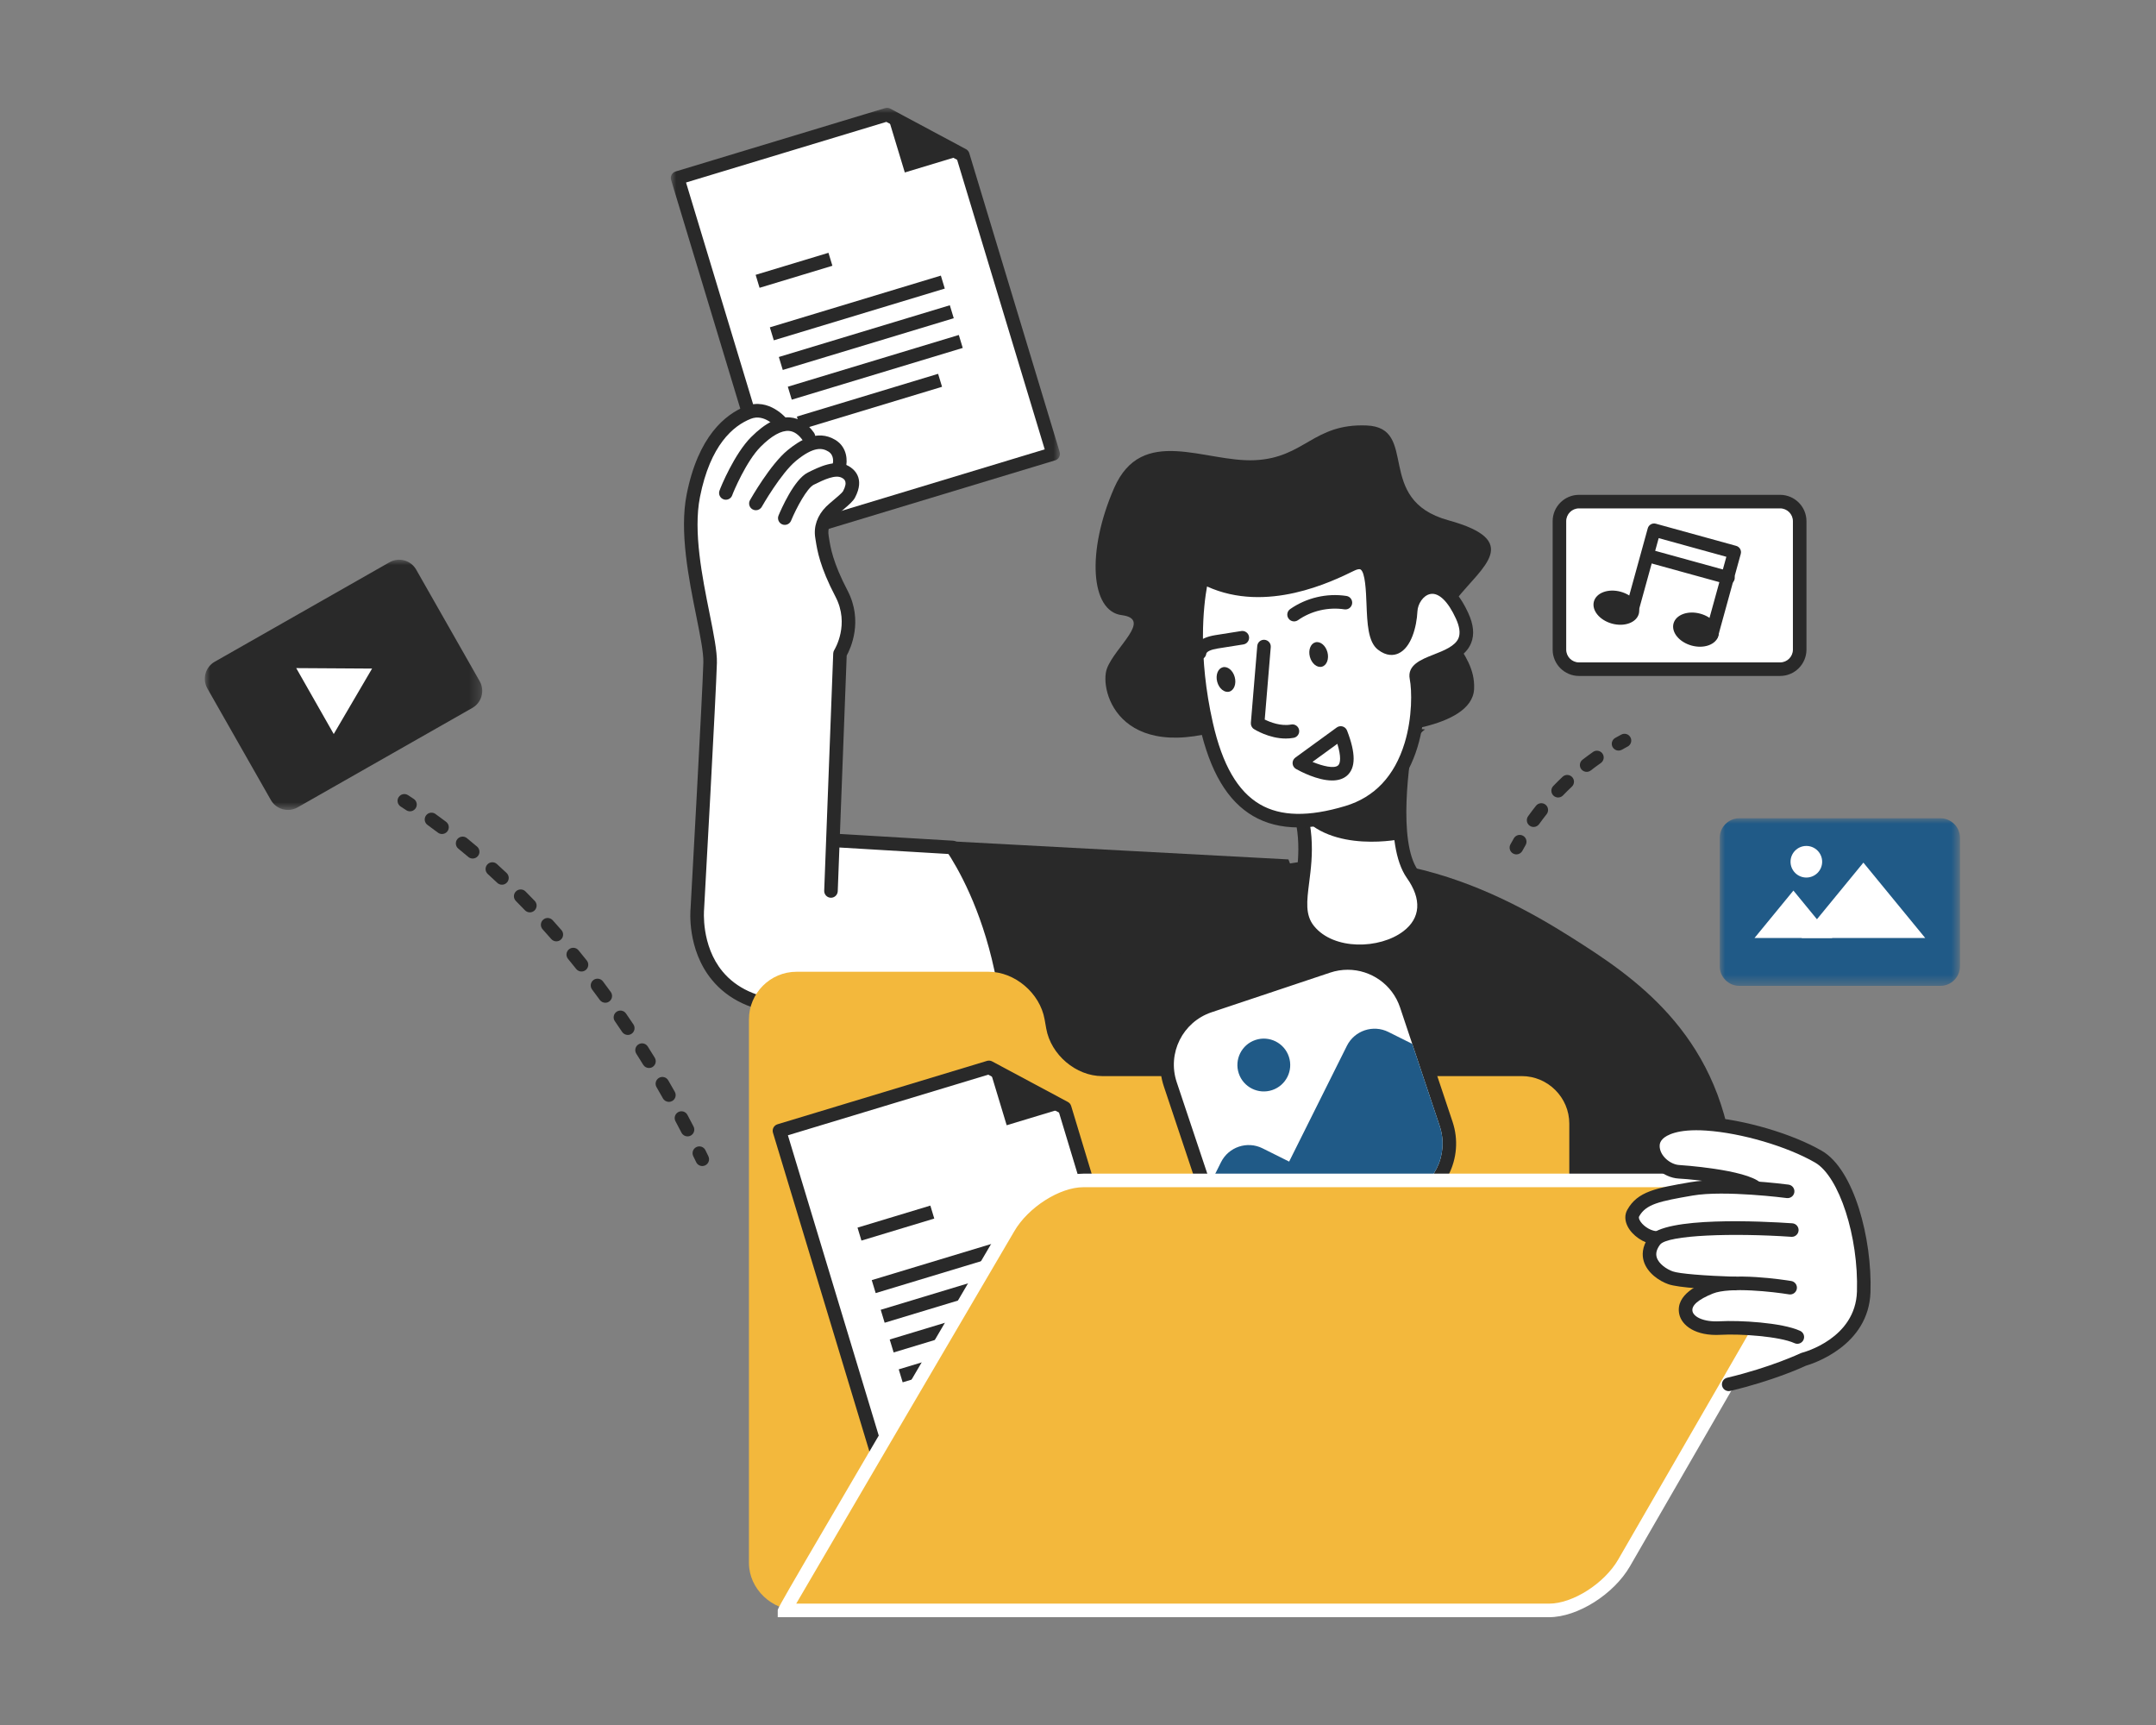
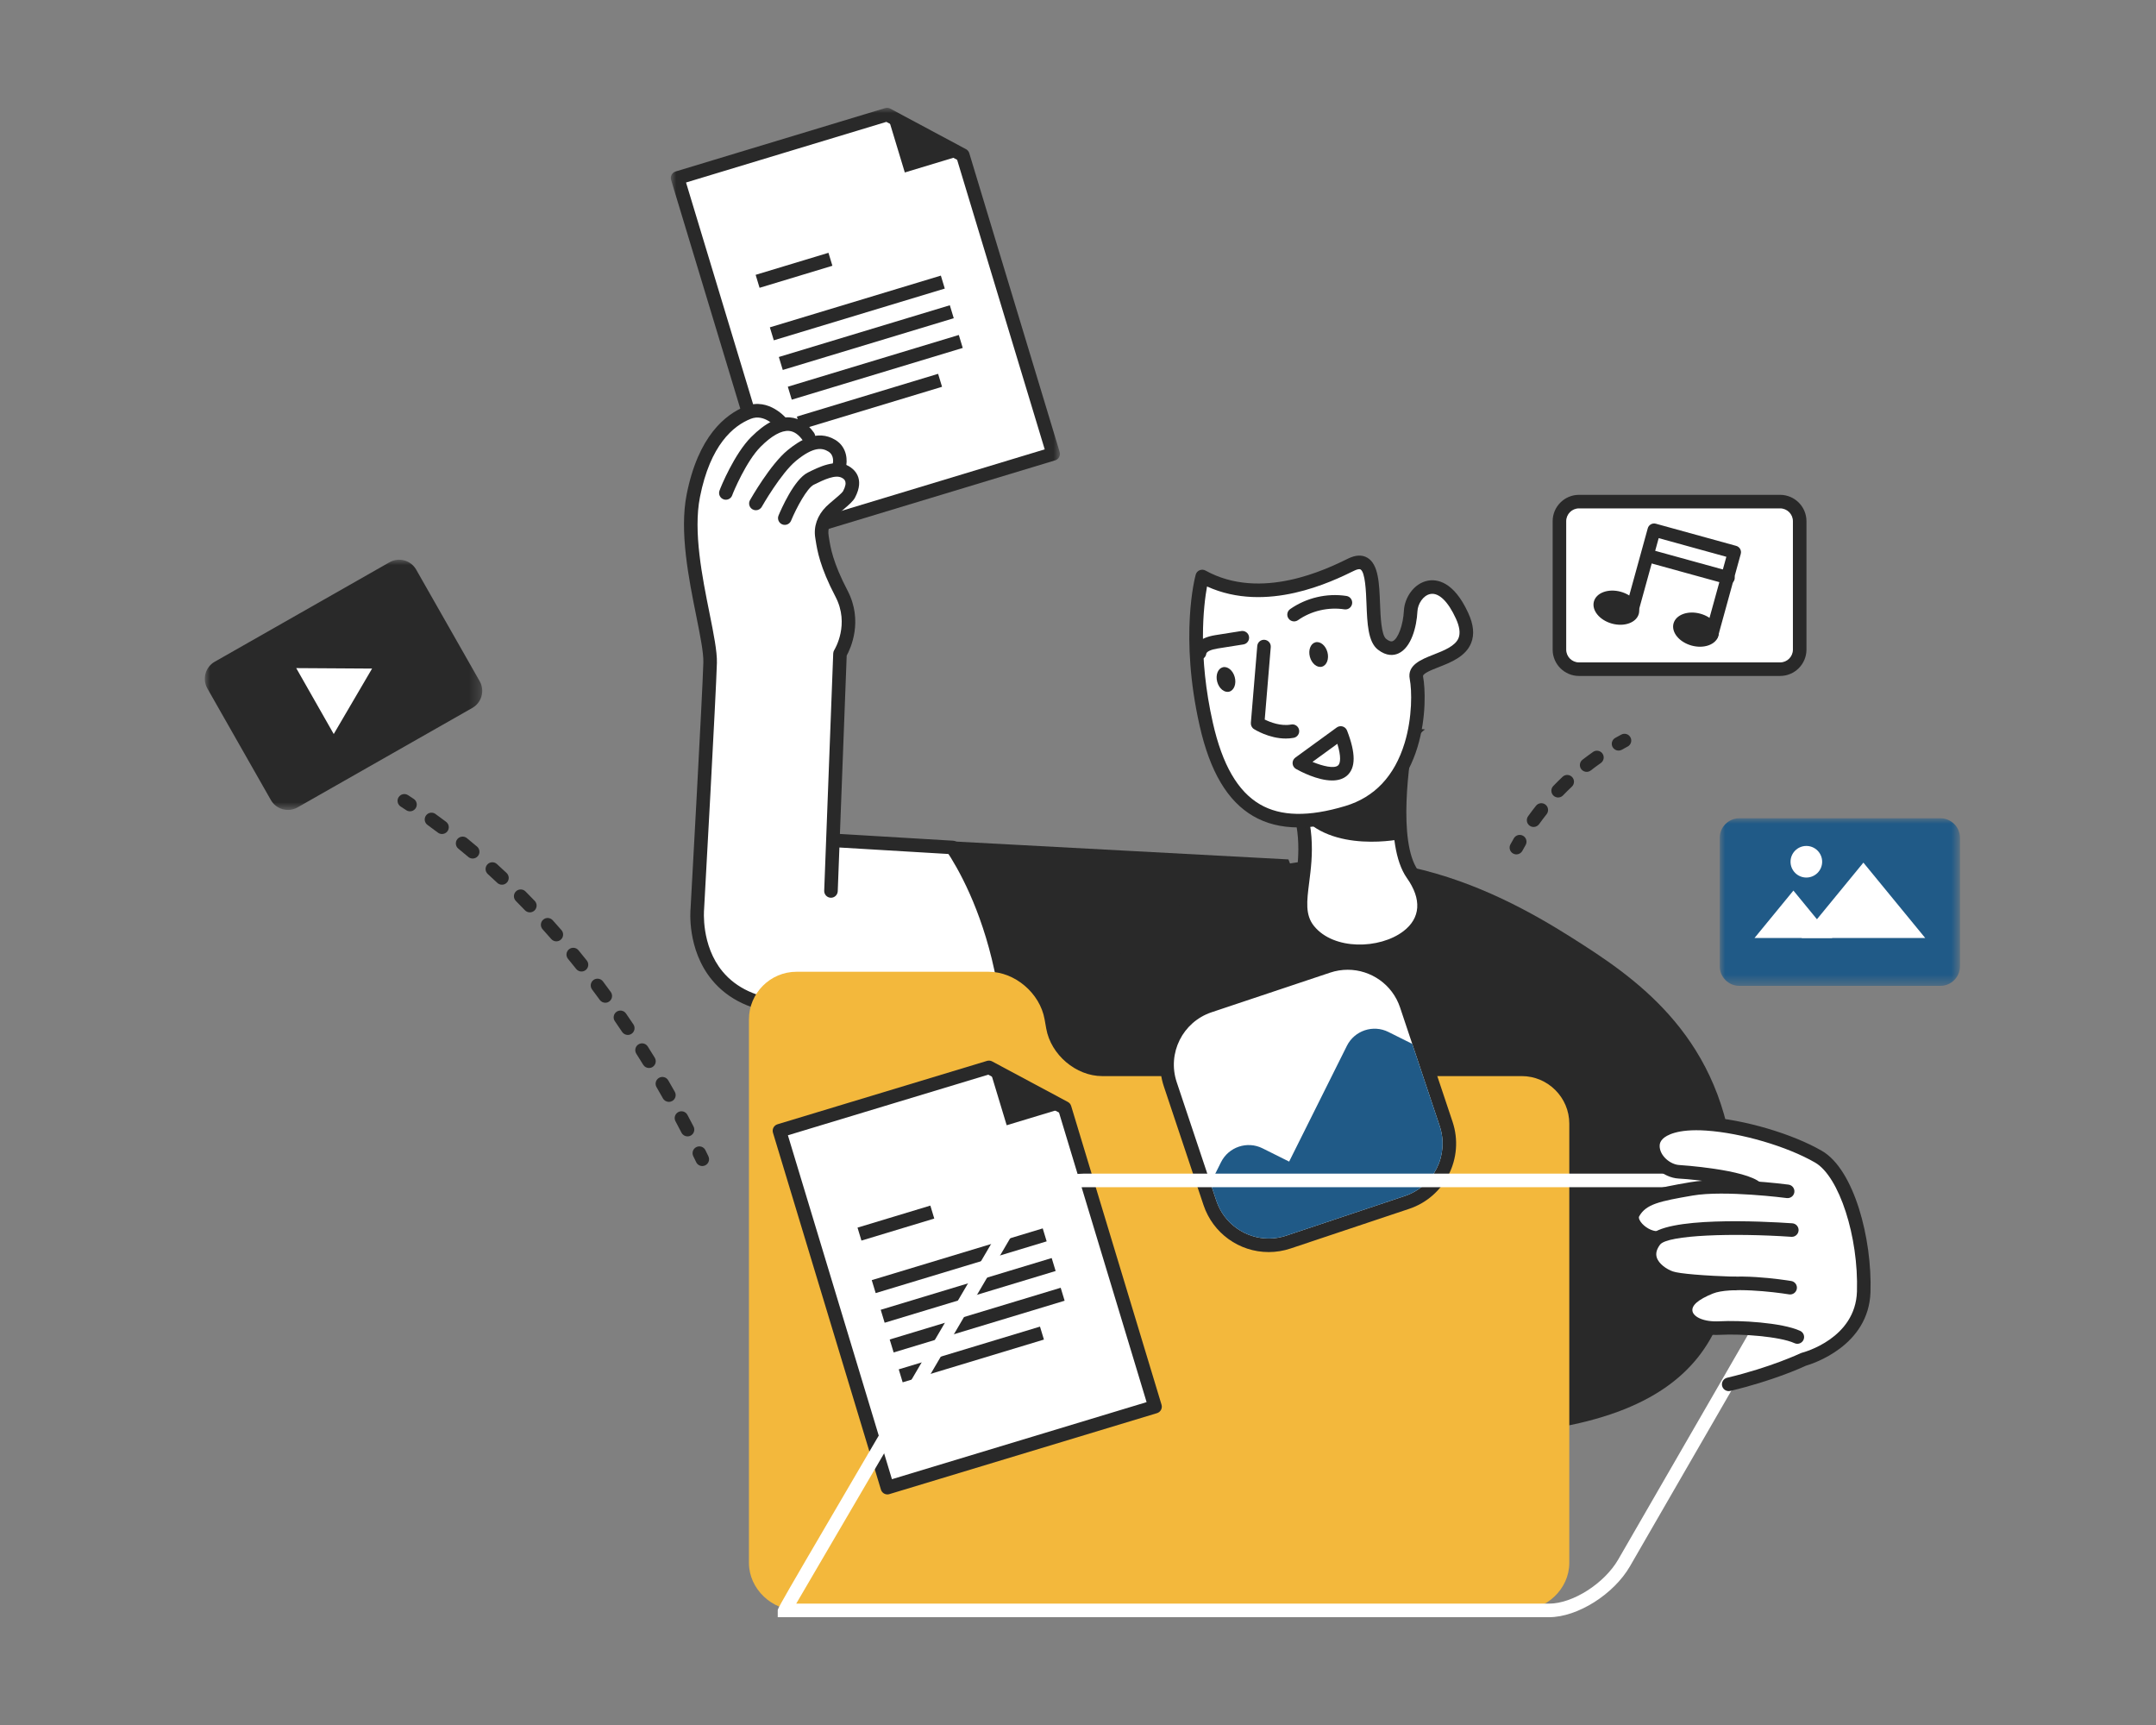
<svg xmlns="http://www.w3.org/2000/svg" xmlns:xlink="http://www.w3.org/1999/xlink" width="200px" height="160px" viewBox="0 0 200 160" version="1.1">
  <rect x="0" y="0" width="200" height="160" fill="#808080" stroke="none" />
  <title>cosa-3</title>
  <defs>
    <polygon id="path-1" points="0 1.78593231e-14 36.098 1.78593231e-14 36.098 40.239 0 40.239" />
    <polygon id="path-3" points="0 0 25.734 0 25.734 23.208 0 23.208" />
    <polygon id="path-5" points="0 0 22.287 0 22.287 15.542 0 15.542" />
  </defs>
  <g id="cosa-3" stroke="none" stroke-width="1" fill="none" fill-rule="evenodd">
    <g id="Group-138" transform="translate(19, 10)">
      <path d="M144.582,111.639 L141.656,117.838 C141.656,117.838 147.786,116.933 149.248,115.261 C150.711,113.59 144.582,111.639 144.582,111.639" id="Fill-1" fill="#FFFFFF" />
      <polygon id="Fill-3" fill="#FFFFFF" points="63.288 0.629 70.313 4.39 78.697 32.099 53.87 39.61 43.855 6.508" />
      <g id="Group-7" transform="translate(43.227, 0)">
        <mask id="mask-2" fill="white">
          <use xlink:href="#path-1" />
        </mask>
        <g id="Clip-6" />
        <path d="M1.412,6.928 L11.063,38.827 L34.685,31.68 L26.56,4.821 L19.994,1.305 L1.412,6.928 Z M10.643,40.239 C10.54,40.239 10.439,40.213 10.347,40.164 C10.199,40.085 10.09,39.951 10.041,39.792 L0.027,6.69 C-0.073,6.358 0.114,6.007 0.446,5.906 L19.879,0.027 C20.038,-0.022 20.21,-0.005 20.357,0.075 L27.383,3.836 C27.53,3.914 27.639,4.048 27.687,4.208 L36.07,31.917 C36.171,32.249 35.984,32.6 35.651,32.7 L10.825,40.212 C10.766,40.23 10.704,40.239 10.643,40.239 L10.643,40.239 Z" id="Fill-5" fill="#292929" mask="url(#mask-2)" />
      </g>
      <polygon id="Fill-8" fill="#292929" points="51.461 16.695 51.096 15.492 57.852 13.448 58.217 14.651" />
      <polygon id="Fill-10" fill="#292929" points="52.781 21.565 52.416 20.362 68.278 15.563 68.642 16.766" />
      <polygon id="Fill-12" fill="#292929" points="53.613 24.315 53.248 23.112 69.11 18.314 69.474 19.516" />
      <polygon id="Fill-14" fill="#292929" points="54.447 27.071 54.082 25.869 69.944 21.07 70.308 22.272" />
      <polygon id="Fill-16" fill="#292929" points="55.285 29.841 54.921 28.638 68.023 24.673 68.388 25.876" />
      <polyline id="Fill-18" fill="#292929" points="63.307 0.623 64.934 5.997 70.307 4.371" />
      <path d="M77.031,84.267 L69.665,68.493 C69.621,68.377 69.514,68.298 69.39,68.291 L58.803,67.661 C58.721,67.655 58.645,67.684 58.586,67.732 L59.232,50.722 C59.506,50.248 60.809,47.719 59.339,44.911 C57.787,41.95 57.132,40.492 57.001,39.711 C56.876,38.957 57.135,38.233 57.75,37.617 C58.156,37.21 59.524,36.347 59.907,36.139 C60.508,35.812 60.873,35.062 60.737,34.431 C60.679,34.163 60.437,33.534 59.431,33.46 C59.305,33.45 59.183,33.447 59.061,33.443 C59.102,33.405 59.137,33.359 59.154,33.3 C59.297,32.787 59.305,31.659 58.316,31.066 C57.73,30.714 57.106,30.624 56.42,30.793 C56.398,30.619 56.315,30.407 56.252,30.318 C55.691,29.527 55.024,29.094 54.27,29.03 C54.098,29.015 53.922,29.026 53.743,29.05 C53.449,28.714 52.058,27.28 50.309,27.966 C48.463,28.692 46.043,30.663 45.005,35.929 C44.337,39.315 45.2,43.614 45.894,47.068 C46.265,48.913 46.585,50.506 46.56,51.463 C46.488,54.191 45.631,74.035 45.587,74.32 C45.572,74.469 45.241,77.999 47.507,80.743 C48.953,82.494 51.119,83.51 53.946,83.761 C55.221,83.875 56.673,83.923 58.224,83.923 C67.448,83.923 76.63,84.711 76.78,84.691 C76.875,84.677 77.065,84.357 77.031,84.267" id="Fill-20" fill="#FFFFFF" />
      <path d="M58.094,84.201 C56.509,84.201 55.02,84.15 53.706,84.033 C50.792,83.775 48.554,82.721 47.053,80.902 C44.703,78.058 45.046,74.402 45.062,74.247 C45.071,74.076 46.174,54.194 46.246,51.454 C46.271,50.533 45.954,48.956 45.587,47.13 C44.887,43.648 44.017,39.315 44.696,35.868 C45.762,30.463 48.274,28.428 50.194,27.674 C52.344,26.831 53.98,28.838 54.049,28.923 C54.265,29.194 54.221,29.59 53.95,29.806 C53.68,30.023 53.285,29.979 53.068,29.709 C53.011,29.641 51.928,28.341 50.654,28.843 C49.026,29.483 46.885,31.263 45.93,36.11 C45.298,39.312 46.142,43.51 46.819,46.882 C47.201,48.783 47.53,50.425 47.503,51.487 C47.43,54.245 46.36,73.527 46.314,74.346 C46.309,74.407 46.013,77.68 48.029,80.112 C49.309,81.656 51.256,82.554 53.817,82.782 C62.565,83.562 79.838,81.235 80.011,81.211 C80.357,81.163 80.672,81.406 80.718,81.749 C80.765,82.093 80.523,82.41 80.18,82.456 C79.572,82.539 67.231,84.201 58.094,84.201" id="Fill-22" fill="#292929" />
      <path d="M100.519,69.714 L68.115,67.976 C68.115,67.976 75.354,76.655 74.023,93.118 C73.67,97.487 97.73,90.61 97.73,90.61 C97.73,90.61 106.097,83.506 100.519,69.714" id="Fill-24" fill="#292929" />
      <path d="M76.891,96.461 C76.891,96.461 78.563,78.909 93.608,72.221 C108.653,65.535 122.027,73.894 127.877,77.654 C133.728,81.416 141.367,87.175 141.935,99.758 C142.504,112.342 140.415,122.372 117.429,123.207 C94.444,124.044 76.474,123.207 76.474,123.207 L76.891,96.461 Z" id="Fill-26" fill="#292929" />
      <path d="M122.165,89.812 L83.239,89.812 C80.814,89.812 78.48,87.828 78.053,85.403 L78.023,85.233 L77.901,84.544 C77.473,82.119 75.14,80.135 72.714,80.135 L66.008,80.135 L61.592,80.135 L54.885,80.135 C52.46,80.135 50.476,82.119 50.476,84.544 L50.476,134.963 C50.476,137.387 52.607,139.372 55.032,139.372 L122.019,139.372 C124.444,139.372 126.575,137.387 126.575,134.963 L126.575,121.766 L126.575,94.222 C126.575,91.797 124.59,89.812 122.165,89.812" id="Fill-28" fill="#F3B83C" />
      <g id="Group-32" transform="translate(0, 41.917)">
        <mask id="mask-4" fill="white">
          <use xlink:href="#path-3" />
        </mask>
        <g id="Clip-31" />
        <path d="M24.818,13.744 L8.603,22.971 C7.735,23.465 6.622,23.159 6.128,22.291 L0.236,11.939 C-0.258,11.071 0.048,9.957 0.916,9.463 L17.131,0.236 C17.999,-0.258 19.113,0.048 19.606,0.916 L25.498,11.269 C25.992,12.136 25.686,13.25 24.818,13.744" id="Fill-30" fill="#292929" mask="url(#mask-4)" />
      </g>
      <polygon id="Fill-33" fill="#FFFFFF" points="15.515 52.013 13.737 55.049 11.959 58.085 10.219 55.027 8.479 51.969 11.997 51.991" />
      <g id="Group-37" transform="translate(140.53, 65.898)">
        <mask id="mask-6" fill="white">
          <use xlink:href="#path-5" />
        </mask>
        <g id="Clip-36" />
        <path d="M20.472,15.542 L1.815,15.542 C0.817,15.542 0,14.725 0,13.727 L0,1.815 C0,0.817 0.817,0 1.815,0 L20.472,0 C21.47,0 22.287,0.817 22.287,1.815 L22.287,13.727 C22.287,14.725 21.47,15.542 20.472,15.542" id="Fill-35" fill="#205A87" mask="url(#mask-6)" />
      </g>
      <polygon id="Fill-38" fill="#FFFFFF" points="147.365 72.603 143.757 77.002 150.974 77.002" />
      <polygon id="Fill-40" fill="#FFFFFF" points="153.856 70.011 148.122 77.002 159.591 77.002" />
      <path d="M150.031,69.93 C150.031,70.74 149.374,71.396 148.564,71.396 C147.755,71.396 147.098,70.74 147.098,69.93 C147.098,69.12 147.755,68.464 148.564,68.464 C149.374,68.464 150.031,69.12 150.031,69.93" id="Fill-42" fill="#FFFFFF" />
      <path d="M111.62,57.78 C111.62,57.78 109.584,67.625 112.02,71.072 C116.516,77.416 105.856,80.522 102.412,76.295 C100.093,73.449 104.094,69.406 100.469,62.324 C96.841,55.243 111.62,57.78 111.62,57.78" id="Fill-44" fill="#FFFFFF" />
      <path d="M106.301,57.962 C103.948,57.962 101.63,58.289 100.815,59.399 C100.37,60.004 100.441,60.892 101.028,62.037 C103.166,66.213 102.751,69.46 102.448,71.831 C102.223,73.595 102.061,74.87 102.899,75.898 C104.734,78.152 108.987,78.044 111.179,76.378 C112.784,75.157 112.901,73.402 111.507,71.436 C109.292,68.3 110.466,60.603 110.882,58.3 C109.701,58.131 107.992,57.962 106.301,57.962 M107.126,78.86 C105.134,78.86 103.146,78.192 101.924,76.692 C100.745,75.246 100.957,73.59 101.202,71.672 C101.499,69.341 101.87,66.44 99.909,62.61 C99.088,61.007 99.052,59.675 99.802,58.654 C102.048,55.598 110.743,56.992 111.727,57.161 C111.895,57.189 112.044,57.286 112.14,57.426 C112.235,57.567 112.27,57.74 112.236,57.908 C111.685,60.572 110.665,68.067 112.533,70.71 C114.326,73.239 114.105,75.733 111.94,77.378 C110.692,78.327 108.907,78.86 107.126,78.86" id="Fill-46" fill="#292929" />
      <path d="M113.195,57.656 C113.195,57.656 110.169,59.485 111.12,67.796 C111.118,67.806 104.422,69.264 101.486,65.375 C101.993,64.147 102.11,62.711 101.083,61.083 C97.921,56.076 113.195,57.656 113.195,57.656" id="Fill-48" fill="#292929" />
-       <path d="M108.735,58.037 C108.735,58.037 117.555,57.693 117.743,53.914 C117.928,50.136 113.657,48.642 116.093,45.588 C118.529,42.534 122.268,40.158 115.342,38.253 C108.418,36.349 112.706,29.654 107.758,29.463 C102.81,29.274 102.038,32.467 97.401,32.684 C92.767,32.898 86.927,29.377 84.352,35.266 C81.774,41.155 82.166,46.69 85.049,47.055 C87.925,47.421 84.454,49.979 83.688,52 C82.918,54.024 84.882,61.587 96.588,56.931 C108.295,52.277 103.336,57.934 108.735,58.037" id="Fill-50" fill="#292929" />
      <path d="M92.523,43.471 C92.523,43.471 91.026,48.913 92.9,57.194 C94.772,65.475 99.132,67.42 105.977,65.363 C112.818,63.309 112.791,54.895 112.391,52.869 C111.99,50.844 118.691,51.622 116.63,47.119 C114.571,42.614 111.957,44.77 111.861,46.66 C111.768,48.548 110.864,51.066 109.203,49.758 C107.539,48.45 109.534,40.806 106.337,42.373 C103.14,43.942 97.509,46.226 92.523,43.471" id="Fill-52" fill="#FFFFFF" />
      <path d="M92.969,44.397 C92.652,46.147 92.095,50.789 93.513,57.055 C94.39,60.933 95.817,63.402 97.876,64.604 C99.807,65.731 102.399,65.782 105.795,64.761 C108.512,63.945 110.364,61.98 111.298,58.922 C112.027,56.536 111.977,54.018 111.775,52.991 C111.516,51.685 112.834,51.167 113.997,50.712 C114.936,50.344 116,49.926 116.301,49.181 C116.482,48.733 116.4,48.127 116.058,47.38 C115.327,45.78 114.469,44.948 113.686,45.096 C113.011,45.226 112.522,46.026 112.488,46.692 C112.416,48.159 111.912,50.067 110.728,50.606 C110.305,50.799 109.629,50.892 108.814,50.251 C107.899,49.532 107.832,47.823 107.762,46.014 C107.717,44.845 107.647,43.079 107.206,42.816 C107.111,42.759 106.887,42.803 106.613,42.938 C104.562,43.942 98.507,46.913 92.969,44.397 M101.473,66.747 C99.852,66.747 98.451,66.395 97.242,65.689 C94.866,64.302 93.245,61.569 92.287,57.332 C90.4,48.993 91.855,43.533 91.918,43.304 C91.968,43.119 92.102,42.967 92.279,42.892 C92.457,42.817 92.66,42.828 92.827,42.921 C97.984,45.77 104.062,42.789 106.06,41.809 C106.756,41.467 107.359,41.443 107.851,41.737 C108.877,42.349 108.945,44.106 109.017,45.966 C109.066,47.205 109.132,48.903 109.591,49.264 C109.978,49.568 110.152,49.488 110.207,49.462 C110.699,49.238 111.169,47.941 111.233,46.629 C111.292,45.466 112.137,44.113 113.449,43.862 C114.264,43.706 115.843,43.885 117.201,46.857 C117.7,47.946 117.786,48.861 117.466,49.652 C116.963,50.899 115.573,51.444 114.456,51.882 C113.786,52.145 112.953,52.471 113.008,52.747 C113.42,54.838 113.497,63.761 106.156,65.964 C104.423,66.486 102.866,66.747 101.473,66.747" id="Fill-54" fill="#292929" />
      <path d="M102.752,60.668 C103.706,61.063 104.76,61.315 105.127,60.996 C105.35,60.802 105.423,60.177 105.058,58.99 L102.752,60.668 Z M104.574,62.392 C103.214,62.392 101.625,61.55 101.225,61.325 C101.039,61.22 100.919,61.028 100.906,60.814 C100.893,60.6 100.991,60.395 101.164,60.269 L105.002,57.477 C105.16,57.362 105.363,57.328 105.548,57.382 C105.736,57.438 105.886,57.577 105.957,57.758 C106.776,59.862 106.773,61.231 105.951,61.946 C105.577,62.269 105.093,62.392 104.574,62.392 L104.574,62.392 Z" id="Fill-56" fill="#292929" />
      <path d="M100.275,58.502 C98.717,58.502 97.387,57.666 97.324,57.625 C97.127,57.5 97.016,57.275 97.036,57.043 L97.629,49.919 C97.658,49.573 97.951,49.316 98.307,49.345 C98.654,49.374 98.91,49.678 98.881,50.023 L98.322,56.741 C98.818,56.984 99.812,57.38 100.778,57.201 C101.119,57.138 101.446,57.365 101.509,57.705 C101.572,58.046 101.346,58.374 101.004,58.437 C100.759,58.482 100.514,58.502 100.275,58.502" id="Fill-58" fill="#292929" />
      <path d="M101.043,47.637 C100.845,47.637 100.65,47.544 100.528,47.369 C100.329,47.084 100.398,46.693 100.682,46.494 C102.187,45.443 104.092,44.998 105.902,45.277 C106.245,45.329 106.481,45.65 106.428,45.993 C106.376,46.336 106.056,46.572 105.713,46.519 C104.214,46.29 102.644,46.656 101.403,47.524 C101.293,47.6 101.167,47.637 101.043,47.637" id="Fill-60" fill="#292929" />
      <path d="M92.277,51.185 C92.25,51.185 92.222,51.183 92.194,51.179 C91.85,51.134 91.609,50.818 91.654,50.474 C91.73,49.9 92.155,49.162 93.75,48.91 L96.145,48.531 C96.487,48.476 96.81,48.711 96.864,49.054 C96.919,49.396 96.685,49.719 96.342,49.773 L93.946,50.152 C93.337,50.248 92.926,50.439 92.899,50.639 C92.858,50.955 92.588,51.185 92.277,51.185" id="Fill-62" fill="#292929" />
      <path d="M102.512,50.927 C102.679,51.551 103.179,51.959 103.629,51.837 C104.077,51.717 104.305,51.113 104.138,50.489 C103.969,49.865 103.469,49.457 103.02,49.578 C102.571,49.699 102.344,50.303 102.512,50.927" id="Fill-64" fill="#292929" />
      <path d="M93.914,53.242 C94.082,53.866 94.582,54.273 95.031,54.153 C95.48,54.031 95.708,53.428 95.54,52.804 C95.372,52.18 94.872,51.772 94.423,51.893 C93.974,52.014 93.746,52.618 93.914,53.242" id="Fill-66" fill="#292929" />
      <path d="M69.372,69.233 C69.359,69.233 69.347,69.233 69.334,69.232 L58.747,68.602 C58.401,68.581 58.137,68.284 58.157,67.937 C58.178,67.59 58.478,67.325 58.822,67.347 L69.41,67.978 C69.755,67.998 70.02,68.295 69.999,68.642 C69.979,68.975 69.702,69.233 69.372,69.233" id="Fill-68" fill="#292929" />
      <path d="M48.334,36.352 C48.268,36.352 48.201,36.342 48.135,36.32 C47.806,36.21 47.628,35.854 47.738,35.525 C47.865,35.143 49.14,32.078 50.676,30.543 C51.998,29.221 53.189,28.623 54.296,28.718 C55.147,28.789 55.891,29.266 56.508,30.136 C56.709,30.419 56.643,30.811 56.359,31.012 C56.076,31.212 55.684,31.146 55.483,30.863 C55.084,30.302 54.662,30.009 54.191,29.969 C53.483,29.912 52.579,30.416 51.564,31.431 C50.23,32.766 49.025,35.638 48.929,35.922 C48.842,36.186 48.597,36.352 48.334,36.352" id="Fill-70" fill="#292929" />
      <path d="M51.119,37.327 C51.014,37.327 50.908,37.301 50.811,37.246 C50.508,37.075 50.401,36.692 50.573,36.389 C50.649,36.254 52.461,33.068 54.066,31.755 C55.158,30.862 56.803,29.792 58.479,30.796 C59.629,31.487 59.622,32.791 59.458,33.385 C59.364,33.719 59.018,33.914 58.683,33.821 C58.349,33.729 58.153,33.383 58.246,33.048 C58.266,32.971 58.435,32.236 57.832,31.874 C57.282,31.544 56.5,31.388 54.861,32.727 C53.438,33.891 51.684,36.977 51.666,37.008 C51.551,37.212 51.338,37.327 51.119,37.327" id="Fill-72" fill="#292929" />
      <path d="M58.086,73.268 C58.078,73.268 58.069,73.268 58.061,73.268 C57.714,73.255 57.444,72.963 57.457,72.616 L58.293,50.605 C58.298,50.495 58.331,50.387 58.389,50.294 C58.448,50.199 59.841,47.903 58.504,45.348 C57.048,42.569 56.807,41.031 56.663,40.113 L56.63,39.902 C56.454,38.849 56.813,37.814 57.641,36.986 C57.811,36.816 58.063,36.603 58.326,36.382 C58.62,36.135 59.113,35.721 59.202,35.567 C59.688,34.65 59.306,34.437 59.102,34.322 C58.517,33.996 57.491,34.46 56.485,34.963 C55.863,35.274 54.88,37.1 54.381,38.299 C54.249,38.62 53.878,38.77 53.56,38.637 C53.24,38.504 53.088,38.136 53.221,37.816 C53.452,37.262 54.664,34.468 55.924,33.838 C56.951,33.324 58.504,32.547 59.716,33.225 C60.214,33.504 61.269,34.349 60.312,36.157 C60.136,36.489 59.749,36.827 59.134,37.344 C58.903,37.538 58.68,37.724 58.529,37.875 C57.989,38.415 57.76,39.045 57.869,39.695 L57.905,39.919 C58.037,40.761 58.257,42.17 59.617,44.766 C61.098,47.592 59.901,50.155 59.543,50.808 L58.713,72.664 C58.7,73.002 58.421,73.268 58.086,73.268" id="Fill-74" fill="#292929" />
      <path d="M98.693,105.505 C96.217,105.505 94.025,103.927 93.24,101.577 L89.561,90.573 C89.074,89.117 89.183,87.558 89.869,86.183 C90.555,84.808 91.734,83.784 93.191,83.297 L104.195,79.618 C104.786,79.419 105.401,79.319 106.019,79.319 C108.495,79.319 110.686,80.897 111.471,83.247 L115.15,94.251 C116.156,97.258 114.527,100.523 111.521,101.527 L100.517,105.207 C99.925,105.405 99.311,105.505 98.693,105.505" id="Fill-76" fill="#FFFFFF" />
      <path d="M106.019,78.691 L106.019,78.691 C105.332,78.691 104.652,78.802 103.996,79.021 L92.992,82.7 C91.376,83.241 90.067,84.378 89.306,85.903 C88.546,87.427 88.425,89.157 88.965,90.772 L92.644,101.776 C93.516,104.382 95.946,106.134 98.693,106.134 C99.379,106.134 100.06,106.022 100.716,105.803 L111.72,102.124 C115.056,101.009 116.862,97.387 115.747,94.052 L112.067,83.048 C111.196,80.442 108.766,78.691 106.019,78.691 M106.019,79.948 C108.161,79.948 110.159,81.302 110.876,83.446 L114.555,94.45 C115.452,97.133 114.004,100.035 111.321,100.932 L100.317,104.611 C99.779,104.791 99.231,104.877 98.693,104.877 C96.55,104.877 94.553,103.521 93.836,101.378 L90.157,90.374 C89.26,87.692 90.708,84.79 93.39,83.892 L104.394,80.213 C104.933,80.033 105.481,79.948 106.019,79.948" id="Fill-78" fill="#292929" />
-       <path d="M100.56,88.008 C100.99,89.291 100.297,90.68 99.014,91.109 C97.73,91.538 96.342,90.845 95.913,89.562 C95.484,88.279 96.177,86.89 97.46,86.461 C98.743,86.033 100.131,86.725 100.56,88.008" id="Fill-80" fill="#205A87" />
      <path d="M114.555,94.45 L112.003,86.821 L109.795,85.719 C108.375,85.01 106.65,85.587 105.942,87.007 L100.586,97.742 L98.118,96.511 C96.698,95.803 94.973,96.38 94.265,97.8 L93.292,99.751 L93.836,101.378 C94.553,103.522 96.55,104.877 98.693,104.877 C99.231,104.877 99.779,104.791 100.316,104.611 L111.322,100.931 C114.004,100.034 115.451,97.133 114.555,94.45" id="Fill-82" fill="#205A87" />
      <path d="M146.131,52.069 L127.475,52.069 C126.476,52.069 125.659,51.252 125.659,50.254 L125.659,38.342 C125.659,37.344 126.476,36.527 127.475,36.527 L146.131,36.527 C147.13,36.527 147.946,37.344 147.946,38.342 L147.946,50.254 C147.946,51.252 147.13,52.069 146.131,52.069" id="Fill-84" fill="#FFFFFF" />
      <path d="M127.475,37.155 C126.82,37.155 126.288,37.687 126.288,38.342 L126.288,50.254 C126.288,50.908 126.82,51.441 127.475,51.441 L146.131,51.441 C146.785,51.441 147.318,50.908 147.318,50.254 L147.318,38.342 C147.318,37.687 146.785,37.155 146.131,37.155 L127.475,37.155 Z M146.131,52.697 L127.475,52.697 C126.127,52.697 125.031,51.601 125.031,50.254 L125.031,38.342 C125.031,36.995 126.127,35.898 127.475,35.898 L146.131,35.898 C147.479,35.898 148.575,36.995 148.575,38.342 L148.575,50.254 C148.575,51.601 147.479,52.697 146.131,52.697 L146.131,52.697 Z" id="Fill-86" fill="#292929" />
      <path d="M133.021,46.938 C132.796,47.754 131.682,48.158 130.532,47.842 C129.382,47.524 128.633,46.606 128.858,45.79 C129.083,44.974 130.197,44.57 131.346,44.887 C132.496,45.204 133.246,46.122 133.021,46.938" id="Fill-88" fill="#292929" />
      <path d="M140.407,48.974 C140.182,49.79 139.068,50.195 137.918,49.878 C136.769,49.561 136.019,48.642 136.244,47.826 C136.469,47.011 137.583,46.606 138.732,46.923 C139.882,47.24 140.632,48.159 140.407,48.974" id="Fill-90" fill="#292929" />
      <path d="M139.784,49.483 C139.729,49.483 139.675,49.475 139.621,49.461 C139.297,49.371 139.106,49.036 139.195,48.711 L141.144,41.644 L134.867,39.913 L132.918,46.98 C132.829,47.305 132.491,47.493 132.169,47.406 C131.844,47.317 131.654,46.981 131.744,46.656 L133.854,39.001 C133.897,38.846 134,38.714 134.141,38.634 C134.28,38.554 134.447,38.532 134.603,38.576 L142.055,40.631 C142.38,40.72 142.57,41.056 142.48,41.38 L140.37,49.035 C140.296,49.305 140.051,49.483 139.784,49.483" id="Fill-92" fill="#292929" />
      <path d="M141.314,44.198 C141.26,44.198 141.205,44.191 141.151,44.176 L134.102,42.233 C133.778,42.143 133.588,41.808 133.677,41.483 C133.766,41.158 134.106,40.971 134.426,41.058 L141.475,43.001 C141.8,43.09 141.99,43.426 141.901,43.751 C141.826,44.021 141.581,44.198 141.314,44.198" id="Fill-94" fill="#292929" />
      <polygon id="Fill-96" fill="#FFFFFF" points="72.739 89.003 79.764 92.764 88.147 120.473 63.32 127.984 53.305 94.883" />
      <path d="M54.089,95.302 L63.74,127.201 L87.363,120.053 L79.238,93.195 L72.672,89.68 L54.089,95.302 Z M63.32,128.613 C63.051,128.613 62.801,128.438 62.719,128.166 L52.704,95.065 C52.656,94.905 52.673,94.733 52.751,94.586 C52.83,94.439 52.964,94.329 53.123,94.281 L72.557,88.402 C72.715,88.353 72.888,88.37 73.035,88.449 L80.06,92.21 C80.207,92.289 80.317,92.422 80.365,92.582 L88.748,120.291 C88.849,120.623 88.661,120.974 88.329,121.075 L63.503,128.585 C63.442,128.604 63.381,128.613 63.32,128.613 L63.32,128.613 Z" id="Fill-98" fill="#292929" />
      <polygon id="Fill-100" fill="#292929" points="60.912 105.069 60.547 103.867 67.303 101.823 67.667 103.026" />
      <polygon id="Fill-102" fill="#292929" points="62.232 109.939 61.867 108.737 77.728 103.938 78.093 105.14" />
      <polygon id="Fill-104" fill="#292929" points="63.064 112.689 62.699 111.487 78.56 106.688 78.925 107.89" />
      <polygon id="Fill-106" fill="#292929" points="63.898 115.445 63.533 114.243 79.394 109.444 79.759 110.647" />
      <polygon id="Fill-108" fill="#292929" points="64.735 118.215 64.371 117.012 77.474 113.048 77.839 114.25" />
      <polyline id="Fill-110" fill="#292929" points="72.758 88.997 74.384 94.371 79.758 92.745" />
-       <path d="M124.704,139.372 L53.776,139.372 C53.776,139.298 74.538,103.899 74.538,103.899 C75.938,101.474 79.068,99.49 81.493,99.49 L147.73,99.49 C150.155,99.49 150.994,101.474 149.594,103.899 L131.659,134.962 C130.259,137.387 127.129,139.372 124.704,139.372" id="Fill-112" fill="#F3B83C" />
      <path d="M54.861,138.743 L124.704,138.743 C126.897,138.743 129.833,136.868 131.115,134.648 L149.05,103.585 C149.671,102.508 149.815,101.523 149.443,100.881 C149.079,100.25 148.311,100.118 147.73,100.118 L81.493,100.118 C79.3,100.118 76.364,101.993 75.083,104.213 C68.795,114.934 57.439,134.306 54.861,138.743 M124.704,140 L53.147,140 L53.147,139.372 C53.147,139.128 53.147,139.128 73.997,103.581 C75.498,100.98 78.862,98.861 81.493,98.861 L147.73,98.861 C149.019,98.861 150.014,99.355 150.532,100.253 C151.134,101.294 150.99,102.737 150.138,104.213 L132.203,135.277 C130.699,137.881 127.335,140 124.704,140" id="Fill-114" fill="#FFFFFF" />
      <path d="M132.195,102.361 C133.085,100.754 134.778,100.463 137.852,99.933 C139,99.735 140.494,99.711 141.935,99.758 C140.248,99.352 137.869,99.09 136.729,99.031 C135.446,98.965 133.996,97.787 133.978,96.309 C133.971,95.775 134.189,95.286 134.607,94.897 C135.472,94.091 137.103,93.746 139.331,93.894 C142.733,94.123 147.168,95.427 149.877,96.996 C152.677,98.619 154.391,104.942 154.236,109.831 C154.075,114.919 148.448,116.403 148.391,116.418 C148.362,116.425 148.332,116.428 148.303,116.428 C148.149,116.428 148.009,116.328 147.966,116.175 L147.435,114.263 C145.93,113.657 142.446,113.42 140.608,113.525 C138.4,113.652 137.236,112.758 137.045,111.817 C136.786,110.547 137.987,109.763 139.102,109.261 C137.72,109.171 136.403,109.039 135.855,108.846 C135.079,108.573 134.063,107.905 133.755,106.921 C133.621,106.495 133.583,105.838 134.074,105.067 C133.311,104.843 132.581,104.288 132.241,103.635 C132.006,103.184 131.99,102.731 132.195,102.361" id="Fill-116" fill="#FFFFFF" />
      <path d="M141.362,119.03 C141.078,119.03 140.82,118.836 140.751,118.547 C140.671,118.21 140.879,117.871 141.217,117.791 C145.275,116.826 148.004,115.53 148.031,115.517 C148.068,115.5 148.107,115.485 148.148,115.475 C148.351,115.423 153.121,114.147 153.259,109.8 C153.42,104.717 151.61,99.127 149.384,97.837 C146.79,96.334 142.535,95.084 139.265,94.865 C136.564,94.684 135.569,95.329 135.267,95.615 C135.054,95.816 134.952,96.04 134.956,96.297 C134.967,97.222 135.964,98.018 136.78,98.06 C136.841,98.063 142.926,98.451 144.323,99.71 C144.58,99.942 144.6,100.339 144.369,100.598 C144.135,100.855 143.738,100.875 143.481,100.644 C142.735,99.971 138.621,99.413 136.715,99.315 C135.308,99.242 133.72,97.943 133.699,96.314 C133.691,95.703 133.935,95.146 134.403,94.702 C135.321,93.833 137.031,93.454 139.35,93.611 C142.789,93.842 147.274,95.162 150.014,96.75 C152.996,98.478 154.673,104.89 154.515,109.84 C154.357,114.832 149.174,116.487 148.523,116.674 C148.114,116.866 145.447,118.077 141.508,119.013 C141.459,119.025 141.41,119.03 141.362,119.03" id="Fill-118" fill="#292929" />
      <path d="M134.538,105.446 C134.513,105.446 134.487,105.444 134.461,105.441 C133.463,105.318 132.422,104.607 131.986,103.751 C131.714,103.216 131.702,102.673 131.952,102.221 C132.907,100.497 134.647,100.197 137.804,99.653 C140.966,99.109 146.67,99.847 146.911,99.878 C147.255,99.923 147.498,100.239 147.452,100.583 C147.407,100.927 147.091,101.165 146.748,101.125 C146.69,101.117 140.989,100.379 138.018,100.891 C134.957,101.419 133.689,101.679 133.052,102.83 C132.996,102.932 133.061,103.093 133.106,103.18 C133.322,103.605 133.961,104.113 134.614,104.193 C134.959,104.236 135.204,104.549 135.161,104.894 C135.122,105.212 134.851,105.446 134.538,105.446" id="Fill-120" fill="#292929" />
      <path d="M142.078,109.685 C139.686,109.607 136.707,109.446 135.763,109.115 C134.922,108.819 133.82,108.085 133.485,106.995 C133.324,106.472 133.28,105.65 133.977,104.705 C135.375,102.811 144.498,103.276 147.259,103.465 C147.606,103.488 147.868,103.788 147.844,104.134 C147.821,104.48 147.514,104.747 147.175,104.719 C141.84,104.355 135.666,104.533 134.989,105.451 C134.673,105.878 134.575,106.262 134.686,106.626 C134.87,107.225 135.59,107.721 136.181,107.929 C136.772,108.137 139.025,108.327 142.061,108.427 L142.099,109.056 L142.078,109.685 Z" id="Fill-122" fill="#292929" />
      <path d="M147.728,114.642 C147.64,114.642 147.551,114.623 147.465,114.584 C146.111,113.958 142.451,113.7 140.623,113.808 C138.277,113.946 136.988,112.936 136.772,111.874 C136.4,110.043 138.673,109.121 139.419,108.818 C141.589,107.939 146.6,108.725 147.164,108.818 C147.506,108.874 147.738,109.197 147.682,109.54 C147.625,109.882 147.3,110.112 146.96,110.058 C145.523,109.823 141.453,109.349 139.892,109.982 C138.53,110.535 137.895,111.087 138.003,111.623 C138.108,112.14 139.029,112.643 140.551,112.553 C142.312,112.452 146.301,112.662 147.992,113.443 C148.307,113.588 148.445,113.962 148.299,114.276 C148.193,114.506 147.965,114.642 147.728,114.642" id="Fill-124" fill="#292929" />
      <path d="M121.666,69.248 C121.565,69.248 121.462,69.223 121.367,69.171 C121.062,69.006 120.949,68.624 121.115,68.319 C121.218,68.129 121.325,67.941 121.433,67.753 C121.606,67.454 121.99,67.351 122.292,67.525 C122.592,67.699 122.694,68.084 122.52,68.384 C122.417,68.561 122.317,68.739 122.219,68.92 C122.105,69.129 121.889,69.248 121.666,69.248" id="Fill-126" fill="#292929" />
      <path d="M128.185,61.592 C127.997,61.592 127.812,61.508 127.688,61.349 C127.475,61.075 127.525,60.68 127.799,60.467 C128.12,60.218 128.446,59.978 128.777,59.745 C129.062,59.545 129.453,59.614 129.653,59.897 C129.852,60.181 129.784,60.573 129.5,60.773 C129.185,60.994 128.874,61.224 128.57,61.46 C128.455,61.549 128.32,61.592 128.185,61.592 M125.539,63.97 C125.382,63.97 125.225,63.911 125.104,63.794 C124.853,63.554 124.846,63.156 125.086,62.906 C125.368,62.613 125.657,62.328 125.951,62.05 C126.203,61.812 126.602,61.824 126.839,62.076 C127.077,62.328 127.066,62.726 126.813,62.964 C126.532,63.228 126.259,63.5 125.992,63.777 C125.868,63.906 125.704,63.97 125.539,63.97 M123.264,66.704 C123.137,66.704 123.009,66.666 122.898,66.586 C122.616,66.384 122.551,65.991 122.753,65.71 C122.99,65.379 123.234,65.055 123.486,64.738 C123.702,64.466 124.097,64.42 124.369,64.636 C124.64,64.851 124.687,65.247 124.471,65.519 C124.232,65.82 124,66.128 123.775,66.442 C123.652,66.613 123.459,66.704 123.264,66.704" id="Fill-128" fill="#292929" />
      <path d="M131.144,59.62 C130.925,59.62 130.712,59.505 130.597,59.301 C130.425,58.999 130.532,58.616 130.834,58.445 C131.022,58.339 131.209,58.235 131.399,58.135 C131.707,57.971 132.087,58.088 132.249,58.394 C132.413,58.701 132.296,59.082 131.99,59.244 C131.809,59.34 131.63,59.438 131.453,59.539 C131.355,59.594 131.249,59.62 131.144,59.62" id="Fill-130" fill="#292929" />
      <path d="M19.032,65.253 C18.913,65.253 18.792,65.219 18.685,65.148 C18.512,65.033 18.339,64.92 18.166,64.808 C17.874,64.619 17.791,64.23 17.979,63.939 C18.168,63.647 18.557,63.564 18.848,63.752 C19.026,63.867 19.203,63.983 19.38,64.101 C19.669,64.292 19.748,64.682 19.556,64.972 C19.435,65.154 19.235,65.253 19.032,65.253" id="Fill-132" fill="#292929" />
      <path d="M22.002,67.357 C21.87,67.357 21.737,67.316 21.623,67.23 C21.304,66.988 20.982,66.75 20.658,66.516 C20.377,66.313 20.314,65.92 20.518,65.639 C20.721,65.358 21.114,65.294 21.395,65.498 C21.726,65.737 22.055,65.98 22.382,66.227 C22.659,66.437 22.714,66.831 22.504,67.108 C22.381,67.271 22.193,67.357 22.002,67.357 M24.847,69.632 C24.704,69.632 24.559,69.583 24.442,69.483 C24.135,69.223 23.827,68.967 23.517,68.715 C23.248,68.496 23.208,68.1 23.427,67.83 C23.646,67.563 24.041,67.521 24.311,67.74 C24.627,67.998 24.941,68.259 25.254,68.525 C25.519,68.749 25.551,69.145 25.327,69.41 C25.203,69.556 25.026,69.632 24.847,69.632 M27.564,72.06 C27.409,72.06 27.254,72.004 27.133,71.89 C26.84,71.613 26.545,71.34 26.25,71.071 C25.993,70.838 25.974,70.44 26.208,70.183 C26.442,69.926 26.84,69.909 27.095,70.142 C27.397,70.416 27.697,70.694 27.995,70.975 C28.247,71.213 28.259,71.611 28.021,71.862 C27.898,71.994 27.731,72.06 27.564,72.06 M30.15,74.625 C29.985,74.625 29.82,74.56 29.697,74.432 C29.418,74.141 29.138,73.854 28.856,73.57 C28.612,73.323 28.613,72.926 28.86,72.681 C29.107,72.437 29.504,72.438 29.748,72.685 C30.035,72.974 30.32,73.266 30.604,73.562 C30.844,73.812 30.836,74.21 30.585,74.45 C30.463,74.567 30.307,74.625 30.15,74.625 M32.609,77.313 C32.435,77.313 32.26,77.24 32.135,77.097 C31.871,76.794 31.604,76.494 31.336,76.196 C31.104,75.938 31.126,75.54 31.383,75.308 C31.641,75.076 32.039,75.097 32.271,75.356 C32.543,75.658 32.813,75.963 33.083,76.271 C33.311,76.533 33.284,76.93 33.022,77.158 C32.903,77.262 32.756,77.313 32.609,77.313 M34.942,80.111 C34.757,80.111 34.574,80.03 34.45,79.874 C34.198,79.559 33.946,79.246 33.692,78.937 C33.472,78.668 33.51,78.273 33.779,78.053 C34.048,77.832 34.443,77.872 34.663,78.14 C34.922,78.455 35.178,78.771 35.433,79.091 C35.649,79.362 35.604,79.758 35.333,79.974 C35.217,80.066 35.079,80.111 34.942,80.111 M37.15,83.008 C36.956,83.008 36.765,82.919 36.642,82.75 C36.405,82.425 36.165,82.102 35.925,81.781 C35.717,81.504 35.772,81.11 36.05,80.901 C36.327,80.694 36.722,80.749 36.93,81.026 C37.174,81.351 37.416,81.679 37.657,82.009 C37.861,82.29 37.801,82.682 37.52,82.887 C37.409,82.969 37.279,83.008 37.15,83.008 M39.236,85.995 C39.034,85.995 38.834,85.897 38.713,85.716 C38.488,85.381 38.263,85.048 38.036,84.718 C37.839,84.432 37.911,84.041 38.197,83.844 C38.485,83.648 38.875,83.72 39.071,84.006 C39.301,84.34 39.531,84.677 39.758,85.017 C39.951,85.306 39.873,85.696 39.584,85.889 C39.478,85.961 39.356,85.995 39.236,85.995 M41.202,89.062 C40.991,89.062 40.785,88.956 40.666,88.762 C40.455,88.419 40.242,88.078 40.028,87.738 C39.843,87.445 39.93,87.056 40.224,86.872 C40.518,86.686 40.906,86.774 41.091,87.068 C41.308,87.411 41.523,87.757 41.737,88.105 C41.919,88.401 41.826,88.788 41.53,88.969 C41.428,89.032 41.314,89.062 41.202,89.062 M43.049,92.203 C42.83,92.203 42.617,92.087 42.501,91.883 C42.303,91.531 42.103,91.182 41.902,90.835 C41.728,90.535 41.831,90.151 42.13,89.976 C42.433,89.803 42.815,89.904 42.989,90.205 C43.194,90.556 43.395,90.91 43.596,91.265 C43.767,91.568 43.66,91.951 43.357,92.122 C43.26,92.176 43.153,92.203 43.049,92.203 M44.778,95.405 C44.551,95.405 44.332,95.281 44.22,95.066 C44.035,94.708 43.848,94.352 43.66,93.999 C43.497,93.693 43.614,93.312 43.92,93.149 C44.227,92.985 44.607,93.102 44.769,93.409 C44.96,93.767 45.149,94.127 45.336,94.488 C45.495,94.796 45.375,95.176 45.067,95.335 C44.974,95.383 44.875,95.405 44.778,95.405" id="Fill-134" fill="#292929" />
      <path d="M46.148,98.154 C45.914,98.154 45.689,98.023 45.581,97.797 L45.309,97.236 C45.157,96.924 45.286,96.548 45.598,96.395 C45.91,96.243 46.286,96.372 46.438,96.684 L46.714,97.253 C46.864,97.565 46.732,97.941 46.42,98.091 C46.332,98.134 46.239,98.154 46.148,98.154" id="Fill-136" fill="#292929" />
    </g>
  </g>
</svg>